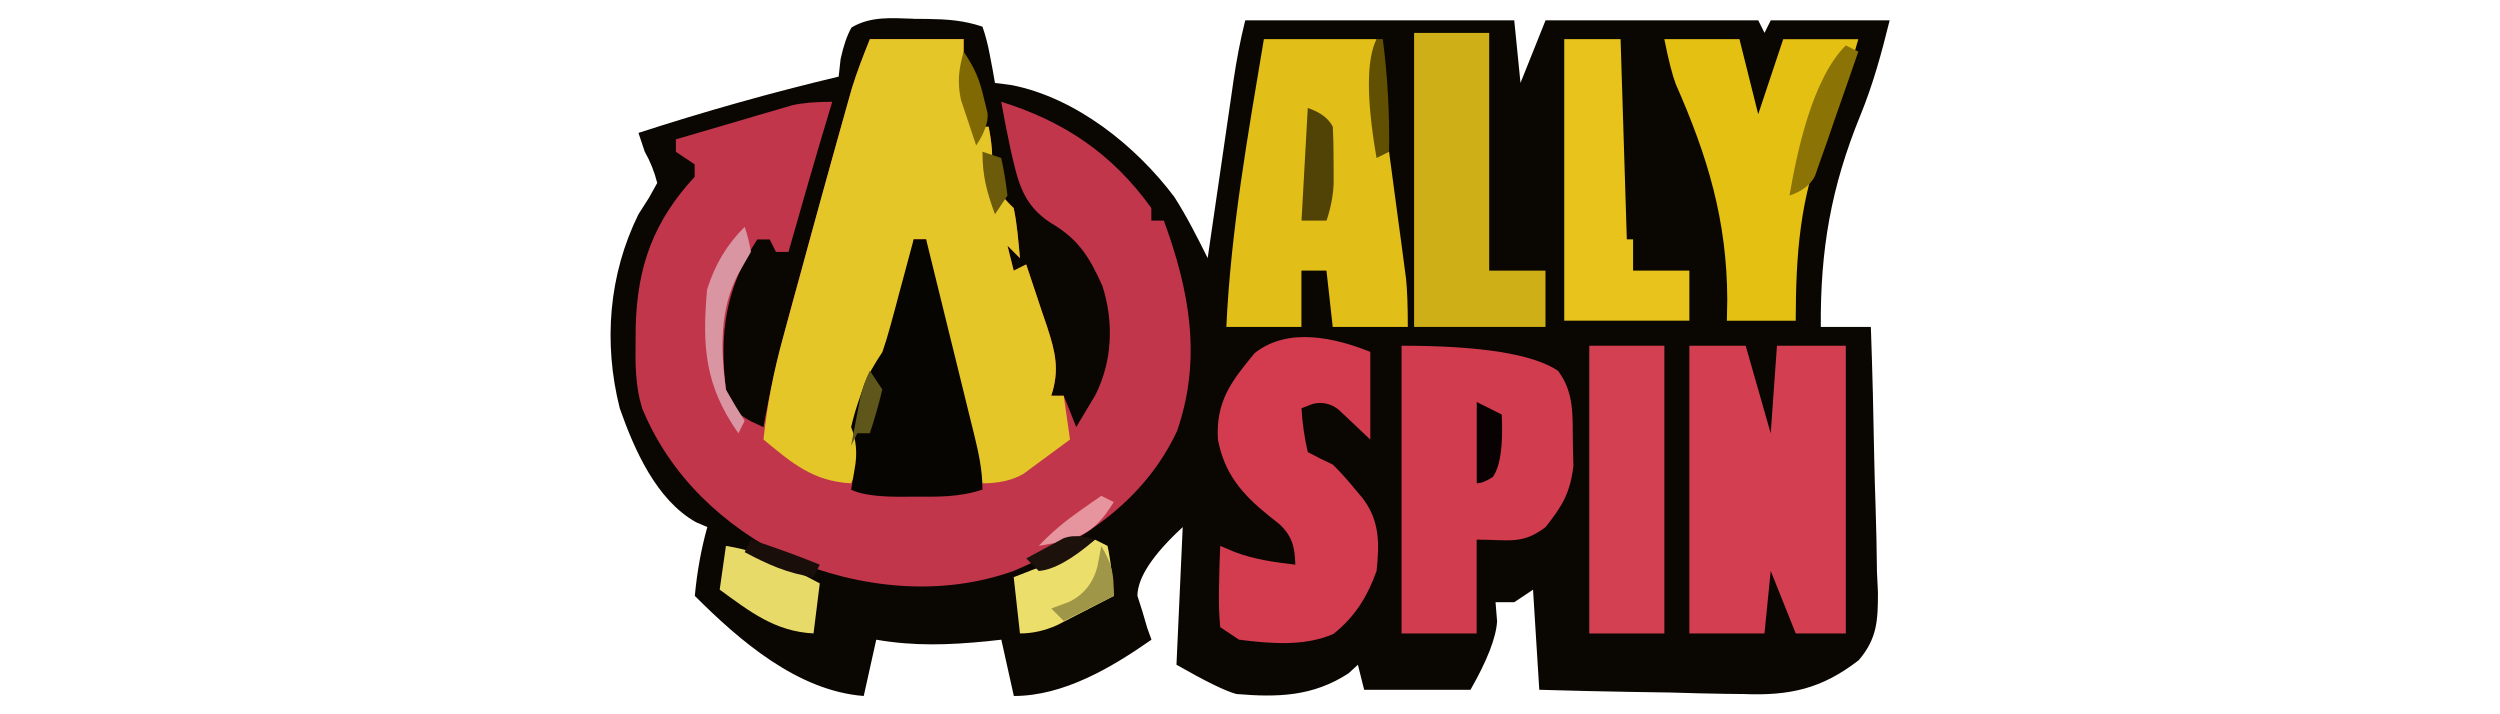
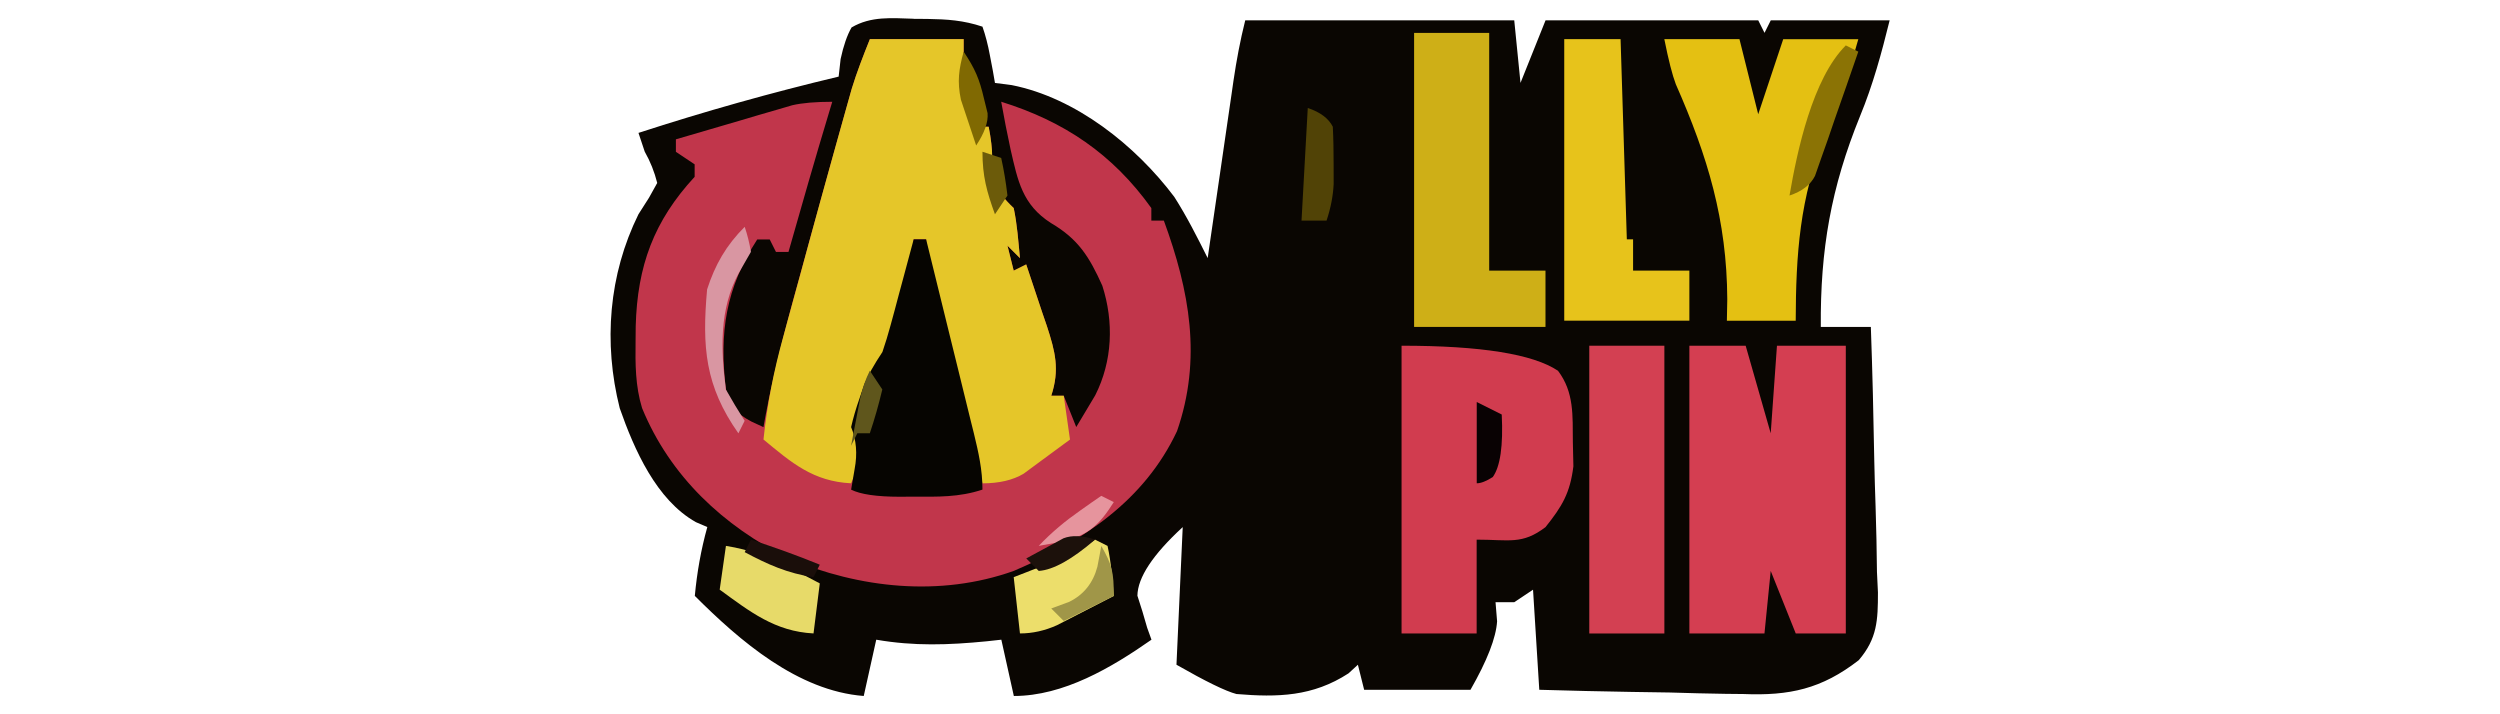
<svg xmlns="http://www.w3.org/2000/svg" id="allyspin" width="560" height="160" viewBox="0 0 560 160">
  <defs>
    <style>
      .cls-1 {
        fill: #090203;
      }

      .cls-2 {
        fill: #e5c629;
      }

      .cls-3 {
        fill: #e7da69;
      }

      .cls-4 {
        fill: #d43e51;
      }

      .cls-5 {
        fill: #d34052;
      }

      .cls-6 {
        fill: #d996a2;
      }

      .cls-7 {
        fill: #e4c012;
      }

      .cls-8 {
        fill: #8b7305;
      }

      .cls-9 {
        fill: #514306;
      }

      .cls-10 {
        fill: #615002;
      }

      .cls-11 {
        fill: #060501;
      }

      .cls-12 {
        fill: #6c5b0a;
      }

      .cls-13 {
        fill: #ecde6b;
      }

      .cls-14 {
        fill: #ceaf17;
      }

      .cls-15 {
        fill: #d13c4f;
      }

      .cls-16 {
        fill: #1a0e0a;
      }

      .cls-17 {
        fill: #d23c4e;
      }

      .cls-18 {
        fill: #5f561c;
      }

      .cls-19 {
        fill: #e7c31b;
      }

      .cls-20 {
        fill: #1c110b;
      }

      .cls-21 {
        fill: #0a0602;
      }

      .cls-22 {
        fill: #a09648;
      }

      .cls-23 {
        fill: #e6949d;
      }

      .cls-24 {
        fill: #e2bf18;
      }

      .cls-25 {
        fill: #c1364b;
      }

      .cls-26 {
        fill: #806902;
      }
    </style>
  </defs>
  <path class="cls-21" d="M204.65,4.22c1.02,0,2.03.01,3.08.02,4.45.07,8.09.31,12.34,1.73q1.02,2.9,1.66,6.39c.22,1.16.44,2.32.67,3.51.15.89.31,1.79.47,2.71q1.85.24,3.74.48c14.35,2.83,27.77,13.53,36.43,25.04,2.82,4.42,5.14,9.02,7.48,13.71q.31-2.12.62-4.28c.76-5.26,1.53-10.51,2.3-15.76.33-2.27.66-4.55.99-6.82.47-3.27.95-6.54,1.43-9.81.15-1.01.29-2.03.44-3.07.68-4.59,1.5-8.99,2.63-13.51h60.26c.46,4.62.92,9.25,1.4,14.01,1.85-4.62,3.7-9.25,5.61-14.01h47.65c.46.92.92,1.85,1.4,2.8.46-.92.92-1.85,1.4-2.8h26.63c-1.81,7.34-3.74,14.43-6.62,21.43-6.52,16.03-8.93,29.94-8.8,47.24h11.21c.36,10,.6,19.99.77,30,.07,3.4.17,6.8.29,10.2.17,4.9.25,9.79.31,14.68.07,1.51.14,3.03.22,4.58,0,6.25-.15,10.32-4.29,15.18-8.31,6.46-15.55,8.01-25.86,7.59-1.32-.01-2.64-.03-3.99-.04-4.16-.05-8.31-.18-12.46-.3-2.84-.05-5.68-.09-8.52-.13-6.91-.11-13.82-.28-20.74-.48-.46-7.4-.92-14.8-1.4-22.42-1.39.92-2.77,1.85-4.2,2.8h-4.2c.12,1.42.23,2.83.35,4.29q-.35,5.52-5.96,15.33h-23.82c-.46-1.85-.92-3.7-1.4-5.61-.69.64-1.39,1.27-2.1,1.93-8.01,5.21-15.89,5.4-25.1,4.63q-3.63-.95-13.44-6.56c.46-10.17.92-20.35,1.4-30.83q-10.06,9.26-10.15,15.37c.37,1.17.75,2.34,1.13,3.55.35,1.2.7,2.4,1.06,3.63q.47,1.32.96,2.67c-8.92,6.24-19.68,12.61-30.83,12.61-.92-4.16-1.85-8.32-2.8-12.61-1.08.12-2.17.23-3.28.36-8.58.84-16.25,1.11-24.74-.36-.92,4.16-1.85,8.32-2.8,12.61-14.77-1.14-27.75-12.33-37.84-22.42.49-5.26,1.38-10.33,2.8-15.42-.84-.36-1.68-.72-2.54-1.09-8.87-4.96-13.84-16.29-17.08-25.54-3.69-14.66-2.47-29.92,4.2-43.44.78-1.22,1.56-2.44,2.36-3.7.61-1.09,1.22-2.18,1.84-3.31q-.93-3.72-2.8-7.01c-.46-1.39-.92-2.77-1.4-4.2,14.82-4.81,29.68-9,44.84-12.61.14-1.3.29-2.6.44-3.94q.96-4.47,2.45-7.07c4.39-2.58,8.99-2.09,13.93-1.95Z" />
  <path class="cls-25" d="M194.84,8.77h21.02v9.81q.53,3.02,1.4,5.52.69,2.12,1.4,4.29h2.8q1.58,8.06,0,11.21,2.57,4.16,5.61,7.01c.79,3.72,1.03,7.42,1.4,11.21-.92-.92-1.85-1.85-2.8-2.8q.69,2.77,1.4,5.61c.92-.46,1.85-.92,2.8-1.4,1.22,3.59,2.41,7.18,3.59,10.77q.52,1.52,1.05,3.06c1.85,5.7,2.91,9.68.97,15.59h2.8q1.39,3.47,2.8,7.01c.9-1.5,1.79-3.01,2.72-4.55.5-.85,1.01-1.69,1.53-2.56,3.88-7.66,4.2-16.45,1.59-24.55-2.91-6.47-5.37-10.45-11.53-14.05-6.39-4.11-7.4-9.43-9.02-16.47-.77-3.56-1.46-7.1-2.1-10.69,14.11,4.4,24.96,11.71,33.63,23.82v2.8h2.8c5.76,15.72,8.58,30.95,2.95,47.17-7.35,15.64-21.15,24.71-36.58,31.31-16.49,5.87-34.53,3.91-50.45-2.8-14.58-7.28-26.53-18.39-32.8-33.69-1.51-4.96-1.52-9.85-1.45-15.01,0-1.11.02-2.21.03-3.35.37-13.49,4.05-23.52,13.2-33.43v-2.8l-4.2-2.8v-2.8c4.78-1.41,9.57-2.81,14.36-4.2,1.36-.4,2.71-.8,4.11-1.22,1.31-.38,2.62-.76,3.97-1.15q1.81-.53,3.65-1.07,3.34-.77,8.94-.77c-.24.78-.48,1.57-.72,2.38-3.14,10.39-6.12,20.82-9.09,31.26h-2.8c-.46-.92-.92-1.85-1.4-2.8h-2.8c-7.04,10.91-8.55,20.76-7.01,33.63,1.34,3.94,2.03,5.19,5.71,7.16.89.41,1.78.83,2.7,1.25.13-.75.26-1.49.4-2.26,2.18-11.68,5.37-23.08,8.54-34.52.55-2,1.1-4,1.64-5.99,1.6-5.83,3.22-11.66,4.84-17.48q.39-1.4.79-2.82c.74-2.67,1.5-5.34,2.25-8.01.43-1.53.86-3.06,1.3-4.63,1.16-3.79,2.6-7.48,4.07-11.16Z" />
  <path class="cls-2" d="M194.84,8.77h21.02v9.81q.53,3.02,1.4,5.52.69,2.12,1.4,4.29h2.8q1.58,8.06,0,11.21,2.57,4.16,5.61,7.01c.79,3.72,1.03,7.42,1.4,11.21-.92-.92-1.85-1.85-2.8-2.8q.69,2.77,1.4,5.61c.92-.46,1.85-.92,2.8-1.4,1.22,3.59,2.41,7.18,3.59,10.77q.52,1.52,1.05,3.06c1.85,5.7,2.91,9.68.97,15.59h2.8q.69,4.86,1.4,9.81c-2.21,1.65-4.43,3.28-6.66,4.9-1.24.91-2.47,1.82-3.74,2.76q-3.61,2.15-9.22,2.15c-3.25-11.97-6.4-23.97-9.46-36-.31-1.21-.62-2.41-.95-3.66q-.43-1.71-.87-3.46c-.26-1.01-.52-2.02-.78-3.06q-.55-2.88-.55-8.48h-2.8c-.14,1.53-.29,3.06-.44,4.64-1.43,11.44-4.36,22.17-10.77,31.79-1.28,4.67-1.56,6.53,0,11.21q-1.31,3.77-2.8,7.01c-8.49-.42-13.33-4.59-19.62-9.81.83-7.91,2.28-15.3,4.41-22.96.3-1.09.59-2.18.9-3.3.94-3.45,1.89-6.9,2.84-10.35.62-2.28,1.24-4.56,1.86-6.84,1.78-6.54,3.59-13.08,5.41-19.61.27-.97.54-1.95.82-2.95.75-2.69,1.51-5.38,2.26-8.07q.63-2.25,1.28-4.55c1.15-3.75,2.59-7.41,4.05-11.05Z" />
  <path class="cls-4" d="M378.42,77.44h12.61c1.85,6.47,3.7,12.95,5.61,19.62.46-6.47.92-12.95,1.4-19.62h15.42v64.46h-11.21c-1.85-4.62-3.7-9.25-5.61-14.01-.46,4.62-.92,9.25-1.4,14.01h-16.82v-64.46Z" />
-   <path class="cls-24" d="M283.13,8.77h25.22c-.03,2.6-.06,5.2-.09,7.88,0,5.94.19,11.51,1.49,17.34h1.4c.71,5.23,1.41,10.45,2.1,15.68.2,1.48.4,2.96.61,4.48.19,1.43.38,2.86.57,4.34.18,1.31.35,2.63.53,3.98q.39,3.75.39,10.76h-16.82c-.46-4.16-.92-8.32-1.4-12.61h-5.61v12.61h-16.82c1.01-21.72,4.84-43.05,8.41-64.46Z" />
  <path class="cls-15" d="M313.96,77.44q26.63,0,35.03,5.61c3.65,4.83,3.27,10.04,3.33,15.94.04,1.8.08,3.61.12,5.46-.74,6-2.51,8.95-6.25,13.63-5.23,3.97-8.1,2.8-15.42,2.8v21.02h-16.82v-64.46Z" />
-   <path class="cls-17" d="M306.95,78.84v19.62c-2.37-2.24-4.74-4.47-7.12-6.71q-2.61-2.06-5.82-1.26c-.82.32-1.63.63-2.47.96q.25,4.82,1.4,9.81c1.83,1,3.71,1.93,5.61,2.8q2.34,2.32,4.47,4.9c.71.85,1.43,1.71,2.16,2.58,3.91,5.1,3.81,10.13,3.18,16.33-2.01,5.69-4.89,10.36-9.69,14.14-6.52,2.85-14.21,2.15-21.14,1.28l-4.2-2.8q-.41-4.26-.26-9.28c.04-1.67.08-3.33.11-5.05q.07-1.92.15-3.89,1.57.67,3.17,1.35c4.52,1.72,8.86,2.29,13.65,2.86-.11-3.87-.64-6.28-3.48-9q-1.27-1.01-2.56-2.04c-5.86-4.73-9.86-9.32-11.3-17.01-.5-8.54,3.05-13.07,8.24-19.34,7.46-5.91,17.95-3.45,25.93-.26Z" />
  <path class="cls-7" d="M372.82,8.77h16.82c1.39,5.55,2.77,11.1,4.2,16.82.66-1.99,1.33-3.99,2.01-6.04,1.2-3.59,2.39-7.18,3.59-10.77h16.82c-2.1,7.46-4.41,14.53-7.44,21.67-5.69,13.73-6.54,26.62-6.58,41.39h-15.42c.03-1.58.06-3.16.09-4.79-.09-17.79-4.38-31.98-11.53-48.19q-1.17-3.07-2.57-10.08Z" />
  <path class="cls-14" d="M316.76,7.37h16.82v53.25h12.61v12.61h-29.43V7.37Z" />
  <path class="cls-5" d="M356,77.44h16.82v64.46h-16.82v-64.46Z" />
  <path class="cls-19" d="M350.4,8.77h12.61c.46,14.8.92,29.6,1.4,44.84h1.4v7.01h12.61v11.21h-28.03V8.77Z" />
  <path class="cls-11" d="M204.65,53.61h2.8c1.8,7.31,3.6,14.61,5.39,21.92.61,2.49,1.22,4.97,1.84,7.46.88,3.57,1.76,7.14,2.63,10.72.28,1.11.55,2.22.84,3.37,1.04,4.29,1.92,8.15,1.92,12.59-5.22,1.74-10.07,1.61-15.5,1.58-1.03,0-2.05.01-3.11.02q-7.66-.01-10.81-1.59c.26-1.53.52-3.06.79-4.64q.97-5.08-.79-9.37.68-3.02,1.84-6.31c.37-1.08.74-2.17,1.12-3.28q1.24-3.02,4.05-7.23c.67-1.95,1.27-3.93,1.81-5.93.31-1.12.61-2.25.93-3.41q.47-1.75.94-3.54c.32-1.18.64-2.37.97-3.59.79-2.92,1.57-5.84,2.35-8.76Z" />
  <path class="cls-13" d="M245.29,120.88c.92.46,1.85.92,2.8,1.4.83,3.71,1.04,7.42,1.4,11.21-2.71,1.41-5.43,2.81-8.15,4.2q-2.27,1.17-4.58,2.36-4.09,1.84-8.29,1.84c-.46-4.16-.92-8.32-1.4-12.61q1.44-.56,2.92-1.13c1.26-.49,2.53-.99,3.83-1.5,1.25-.49,2.5-.98,3.79-1.48q3.72-1.48,7.68-4.3Z" />
  <path class="cls-3" d="M162.61,122.28c5.4.85,9.61,2.48,14.45,4.99,1.24.64,2.47,1.28,3.75,1.93.93.49,1.86.98,2.82,1.48-.46,3.7-.92,7.4-1.4,11.21-8.64-.44-14.26-4.89-21.02-9.81.46-3.24.92-6.47,1.4-9.81Z" />
  <path class="cls-9" d="M292.94,24.19q4.2,1.4,5.61,4.2c.14,2.77.18,5.55.18,8.32,0,1.49,0,2.97.01,4.51q-.19,3.99-1.59,8.19h-5.61q.69-12.49,1.4-25.22Z" />
  <path class="cls-6" d="M166.81,50.81q.87,2.51,1.4,5.61-1.34,2.34-2.72,4.73c-4.38,8.07-4.07,17.18-2.89,26.1,1.34,2.37,2.73,4.71,4.2,7.01-.46.92-.92,1.85-1.4,2.8-7.47-10.6-8.16-19.35-7.01-32.23,1.78-5.52,4.27-9.88,8.41-14.01Z" />
  <path class="cls-8" d="M413.46,10.17l2.8,1.4c-1.75,5.12-3.55,10.22-5.34,15.33-.5,1.46-1,2.92-1.51,4.42-.49,1.39-.98,2.77-1.49,4.2-.45,1.28-.9,2.57-1.36,3.89q-1.51,2.99-5.71,4.39c1.73-10.05,5.15-26.17,12.61-33.63Z" />
  <path class="cls-1" d="M330.78,90.05q2.77,1.39,5.61,2.8.52,10.49-2.01,14.01-2.19,1.4-3.59,1.4v-18.22Z" />
-   <path class="cls-10" d="M308.35,8.77h1.4c1.08,8.5,1.54,16.66,1.4,25.22-.92.46-1.85.92-2.8,1.4q-3.44-19.76,0-26.63Z" />
  <path class="cls-26" d="M215.86,11.57c2.57,3.86,3.53,6.11,4.55,10.51.27,1.08.53,2.17.81,3.28q.24,3.02-2.56,7.23c-.75-2.18-1.48-4.37-2.19-6.57l-1.23-3.7c-.85-4.09-.47-6.75.62-10.76Z" />
  <path class="cls-22" d="M246.69,122.28c2.47,4.33,2.8,5.93,2.8,11.21q-5.55,2.77-11.21,5.61c-.92-.92-1.85-1.85-2.8-2.8,1.33-.49,2.66-.98,4.03-1.49q4.86-2.39,6.31-7.88c.29-1.53.58-3.06.88-4.64Z" />
  <path class="cls-16" d="M168.21,120.88c5.22,1.7,10.34,3.52,15.42,5.61-.46.92-.92,1.85-1.4,2.8-5.78-.85-10.28-2.86-15.42-5.61l1.4-2.8Z" />
  <path class="cls-23" d="M246.69,111.07l2.8,1.4c-3.26,5.16-5.72,7.43-11.56,8.85-1.73.32-3.47.64-5.26.96,2.91-3.06,5.91-5.55,9.37-7.97.87-.61,1.75-1.22,2.64-1.86.66-.46,1.32-.91,2-1.38Z" />
  <path class="cls-20" d="M245.29,120.88q-7.75,6.67-12.61,7.01c-.92-.92-1.85-1.85-2.8-2.8,1.77-.98,3.55-1.94,5.34-2.89.99-.54,1.98-1.07,3.01-1.63q2.86-1.09,7.07.31Z" />
  <path class="cls-18" d="M194.84,83.04c.92,1.39,1.85,2.77,2.8,4.2q-1.23,5.17-2.8,9.81h-2.8c-.46.92-.92,1.85-1.4,2.8.43-2.28.87-4.56,1.31-6.83.24-1.27.49-2.54.74-3.84q.75-3.34,2.15-6.14Z" />
  <path class="cls-12" d="M220.07,33.99c1.39.46,2.77.92,4.2,1.4q.88,3.94,1.4,8.41-1.39,2.08-2.8,4.2c-1.84-5.07-2.8-8.54-2.8-14.01Z" />
</svg>